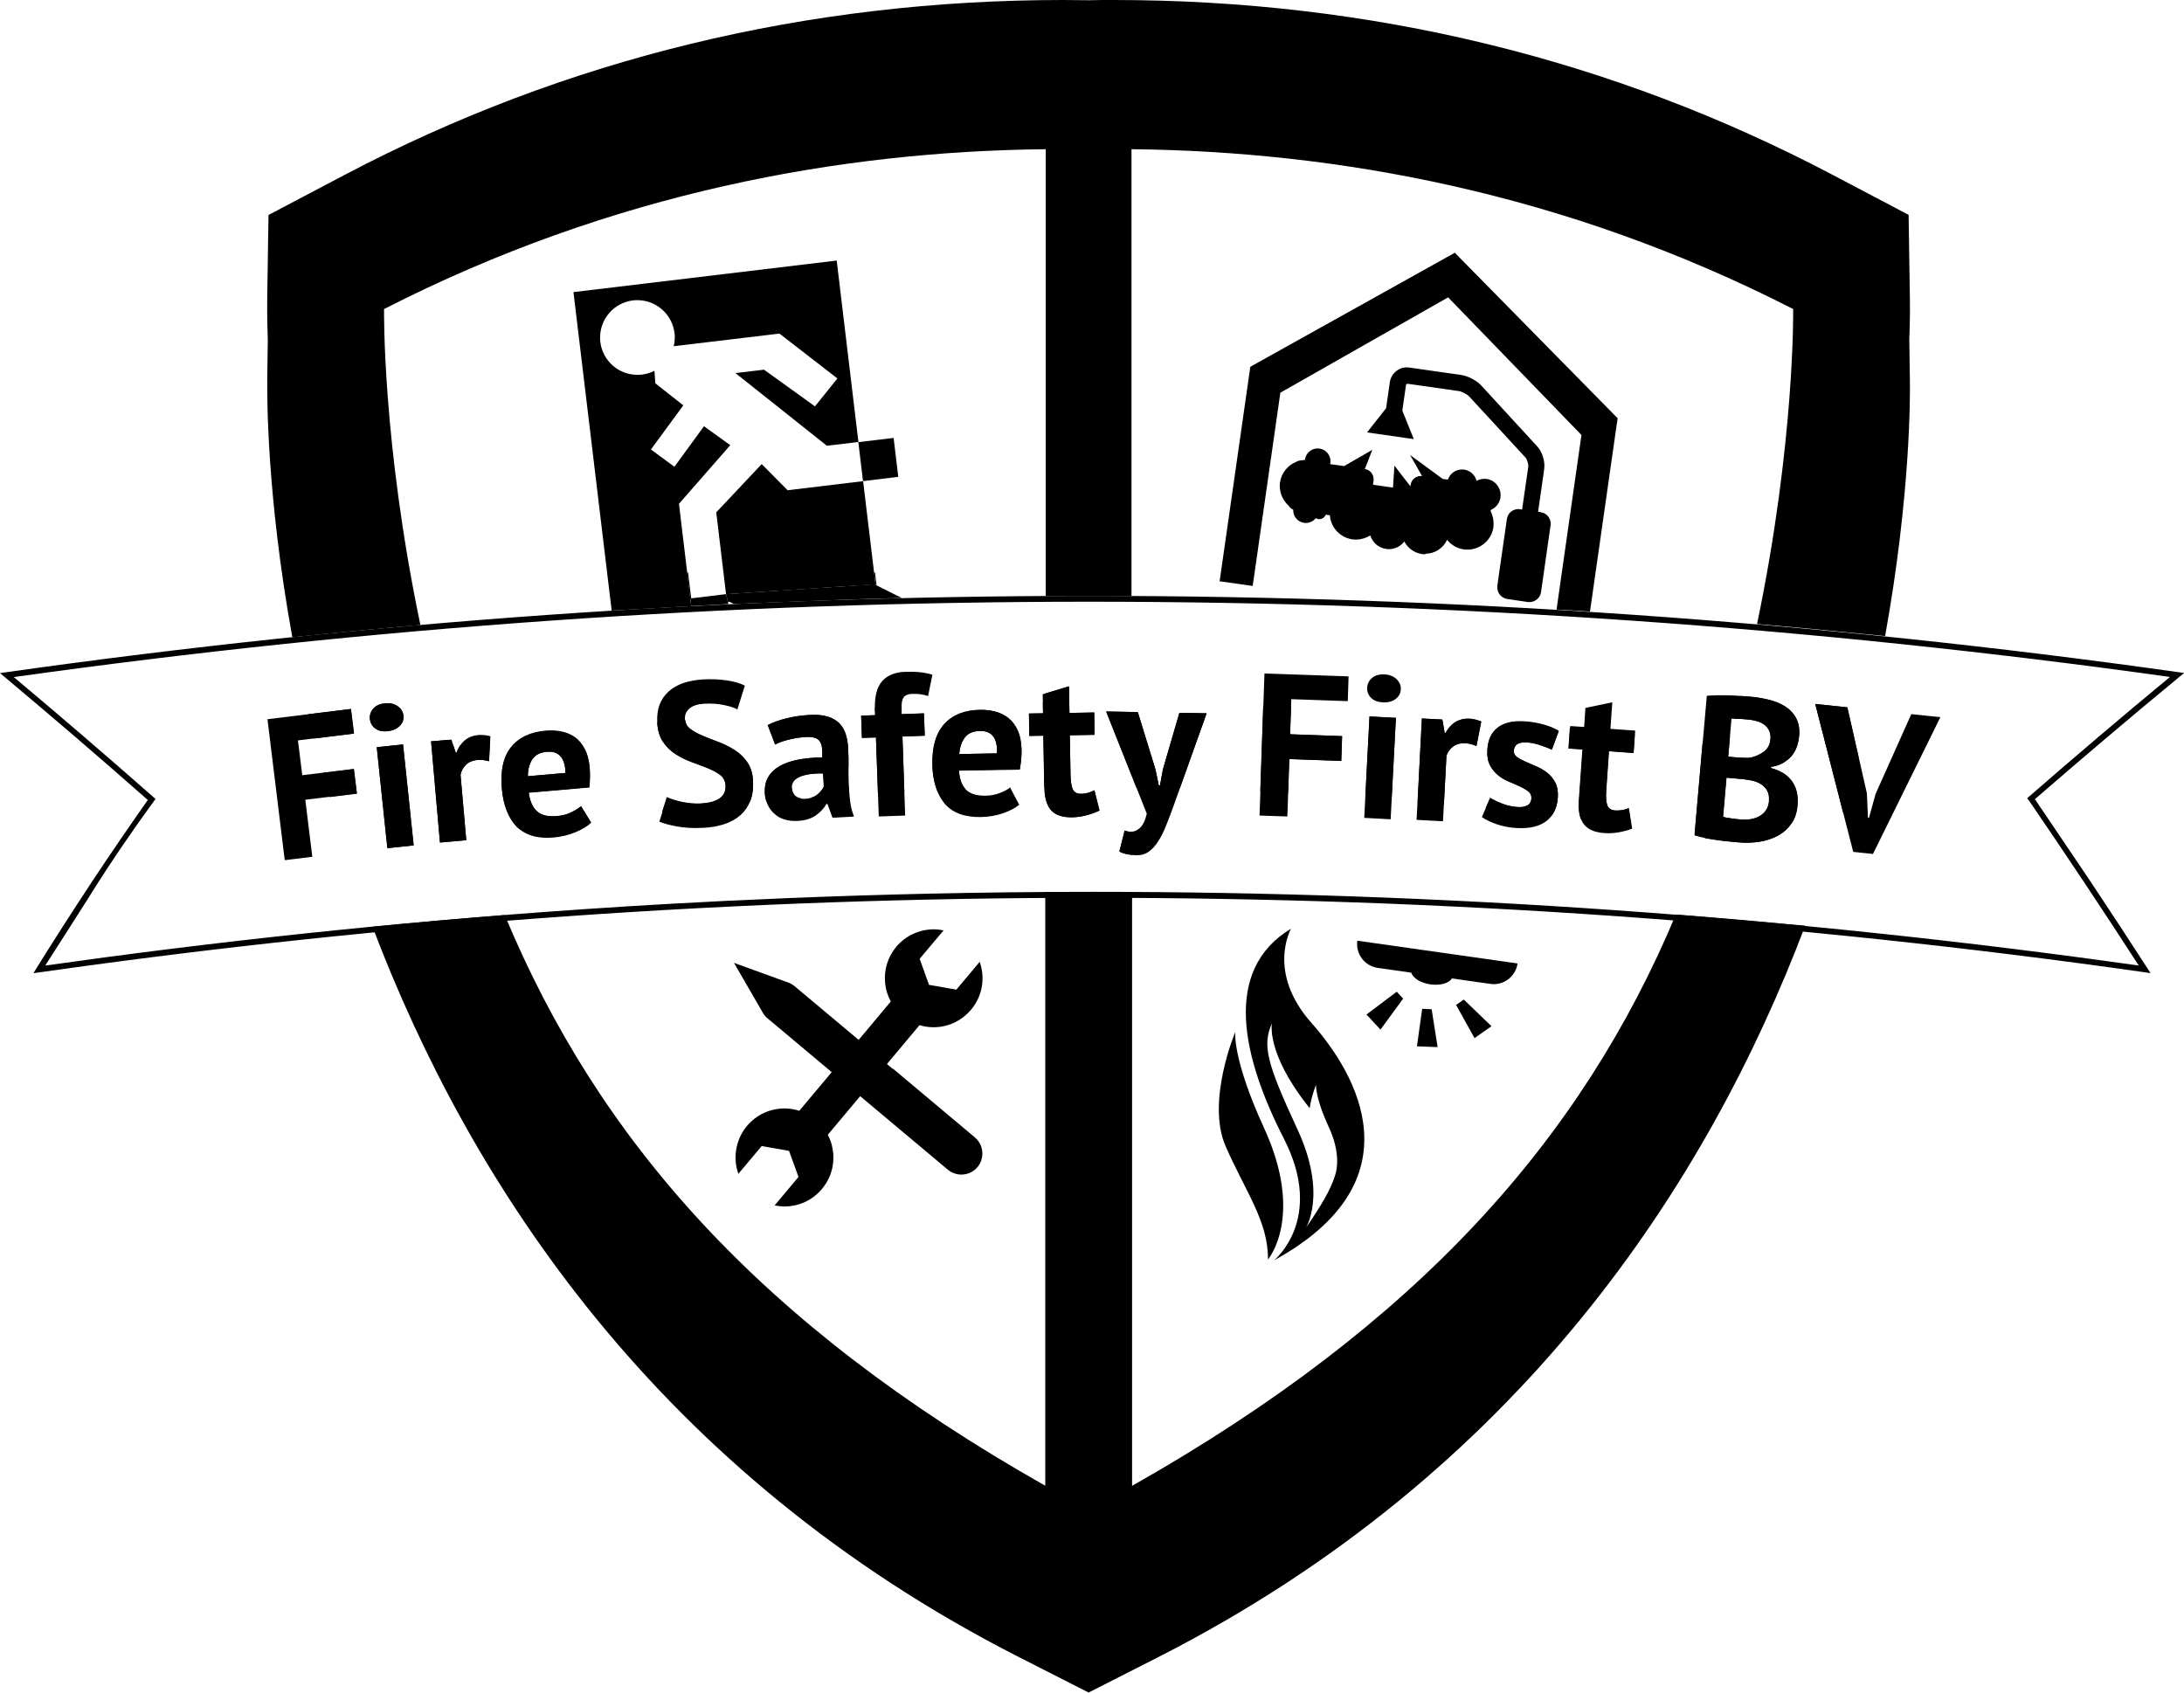
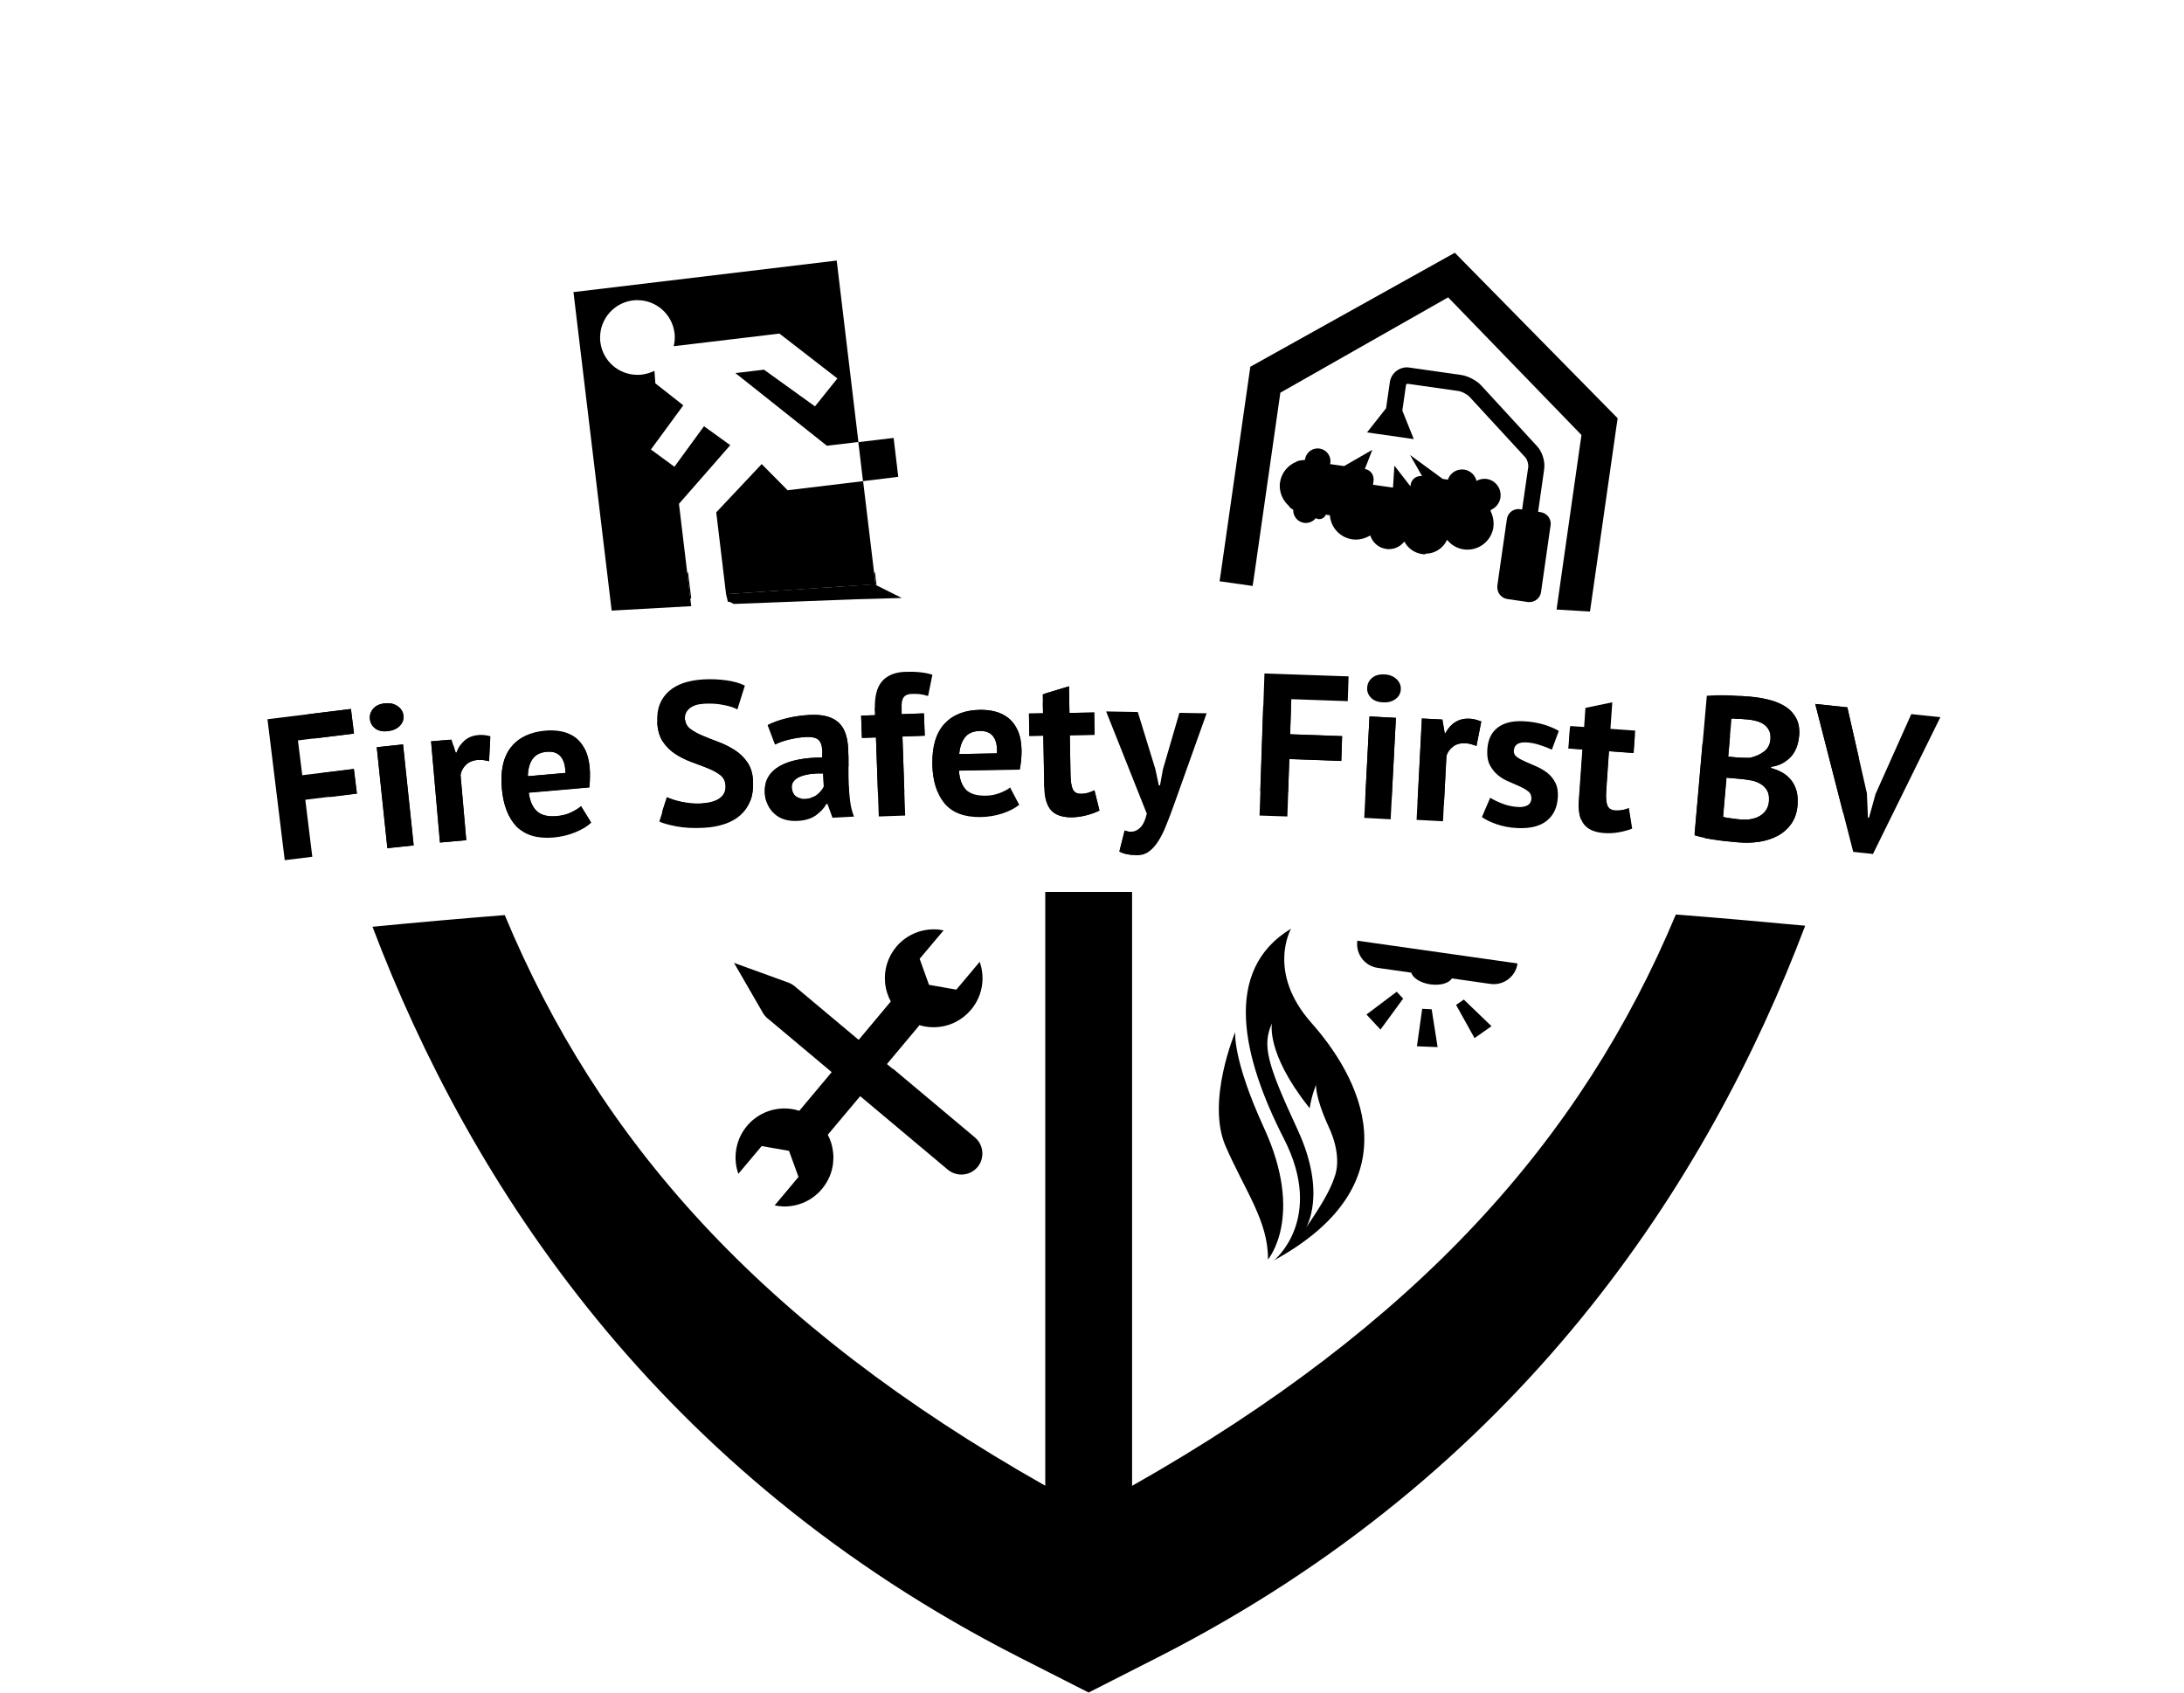
<svg xmlns="http://www.w3.org/2000/svg" preserveAspectRatio="xMinYMin" version="1.1" viewBox="0 0 186.92 144.87">
  <defs>
    <style>
      .cls-1 {
        fill-rule: evenodd;
      }
    </style>
  </defs>
  <g>
    <g>
      <g>
        <g>
          <path class="cls-1" d="M108.18,96.53c-2.72-5.92-2.46-8.2-2.46-8.2,0,0-2.5,5.92-.83,9.76,1.67,3.84,3.67,6.44,3.63,9.71,0,0,3.15-3.68-.34-11.27h0Z" />
          <path class="cls-1" d="M111.74,105.14s1.9-2.89-.7-8.49c-2.6-5.61-3.03-7.17-2.18-9.06,0,0-.52,2.5,3.08,7.07l.15.19c.16-1.1.55-2.01.55-2.01,0,0-.12,1,1.08,3.61.52,1.12.7,2.05.72,2.79.01.23,0,.46-.03.7-.04.32-.11.58-.19.79-.36,1.13-1.17,2.5-2.48,4.4h0ZM112.26,87.57c-3.9-4.37-1.76-8.09-1.76-8.09-5.94,3.58-4.15,11.07-.62,17.97,3.54,6.9-.84,10.42-.84,10.42,12.37-6.79,7.1-15.93,3.21-20.31h0Z" />
        </g>
        <g>
          <path class="cls-1" d="M116.17,80.51c-.16,1.13.62,2.17,1.75,2.33l2.87.41c.13.46.79.88,1.63,1,.85.12,1.6-.1,1.84-.51l3.29.47c1.13.16,2.17-.62,2.33-1.75l-13.72-1.95h0Z" />
          <polygon class="cls-1" points="118.15 88.12 116.95 86.83 119.54 84.88 120.09 85.47 118.15 88.12 118.15 88.12" />
          <polygon class="cls-1" points="123.04 89.62 121.27 89.55 121.72 86.34 122.53 86.38 123.04 89.62 123.04 89.62" />
          <polygon class="cls-1" points="127.65 87.83 126.2 88.85 124.62 86.01 125.28 85.55 127.65 87.83 127.65 87.83" />
        </g>
      </g>
      <g>
        <path class="cls-1" d="M67.4,41.95l-2.21-2.23-3.89,4.13.84,7s.2-.01.2-.01c.93-.06,11.64-.77,12.59-.83-.35-2.94-.71-5.89-1.06-8.83l-6.47.78Z" />
        <polygon class="cls-1" points="77.18 51.18 75.02 50.1 74.94 50.06 74.93 50 62.14 50.85 62.3 51.52 62.42 51.5 62.81 51.69 73.24 51.29 73.24 51.29 77.18 51.18" />
        <polyline class="cls-1" points="74.81 49 74.89 49 75.02 50.1 74.94 50.06" />
        <g>
          <path class="cls-1" d="M76.49,37.48l-3.02.36-1.86-15.54-22.53,2.7c1.09,9.09,2.18,18.17,3.27,27.26,2.27-.13,4.54-.25,6.81-.38,0-.06-.03-.24-.05-.39-.02-.14-.03-.27-.03-.27-.03-.22-.94-7.87-.97-8.1l3.98-4.55.41-.47-2.25-1.62-2.53,3.47-2.01-1.48,2.42-3.3.35-.48-2.39-1.88-.08-1.07h0c-.33.16-.68.27-1.07.32-.13.02-.26.02-.39.02-1.6,0-2.97-1.19-3.17-2.81-.02-.13-.02-.26-.02-.39,0-1.59,1.19-2.97,2.81-3.17.13-.02.26-.02.39-.02,1.59,0,2.97,1.19,3.17,2.82,0,.06.01.12.02.18,0,.07,0,.13,0,.2,0,.25-.03.5-.09.74l.27-.03,8.78-1.05,4.96,3.84-1.92,2.39-4.36-3.14-2.45.29,1.01.8,6.82,5.42,2.69-.32.11.91.29,2.43h.08s2.94-.36,2.94-.36l-.4-3.34Z" />
-           <path class="cls-1" d="M62.3,51.52l-.16-.67-2.98.36s-.05,0-.08,0c.03.22.05.44.08.66,1.06-.06,2.12-.11,3.18-.17l-.03-.2Z" />
        </g>
        <path class="cls-1" d="M59.03,51.89" />
        <path class="cls-1" d="M59.12,50.87" />
        <polyline class="cls-1" points="59.07 51.22 58.81 49 58.89 49 58.81 49 58.89 49 59.16 51.21" />
      </g>
      <g>
        <path class="cls-1" d="M121.99,47.44c-.09,0-.19,0-.29-.02-.67-.1-1.21-.51-1.51-1.07-.31.4-.79.65-1.32.65-.08,0-.16,0-.24-.02-.65-.09-1.16-.55-1.35-1.14h-.03c-.35.21-.76.34-1.19.34-.11,0-.21,0-.32-.02-1.06-.15-1.85-1.03-1.92-2.06l-.35-.05c-.09.23-.31.38-.55.38-.03,0-.06,0-.09,0l-.22-.08c-.2.25-.52.41-.85.41-.05,0-.1,0-.15-.01-.55-.08-.93-.55-.93-1.08,0-.02,0-.03,0-.05h0c-.16-.07-.3-.19-.39-.34-.34-.31-.59-.72-.7-1.18h0c-.04-.16-.06-.33-.06-.49,0-.11,0-.21.02-.32.12-.82.67-1.47,1.38-1.76.13-.08.28-.12.43-.13.11-.02.22-.03.33-.04v-.04c.08-.55.55-.94,1.08-.94.05,0,.1,0,.16.01.55.08.94.55.94,1.08,0,.05,0,.1-.01.15l-.03.1,1.21.17,2.41-1.39-.5,1.29-.14.35h0c.44.06.75.44.75.86,0,.04,0,.08,0,.12l-.05.37,1.71.24.12-1.88,1.37,1.77.02-.13c.06-.43.43-.75.86-.75.04,0,.08,0,.12,0h0s-.05-.08-.05-.08l-.98-1.72,2.8,2.05.44.06c.17-.52.66-.87,1.21-.87.06,0,.12,0,.18.01.53.08.94.47,1.06.97.2-.11.43-.18.67-.18.06,0,.13,0,.19.01.7.1,1.2.7,1.2,1.38,0,.07,0,.13-.01.2-.02.11-.04.21-.08.3h0c-.14.36-.41.63-.76.78v.1c.15.32.25.67.25,1.05,0,.1,0,.21-.02.32,0,.06-.02.12-.03.18h0c-.23,1.02-1.15,1.74-2.18,1.74-.11,0-.21,0-.32-.02-.59-.08-1.09-.39-1.43-.82-.33.72-1.05,1.19-1.85,1.19h0Z" />
        <path d="M131.83,43.83l-.19-.03.49-3.42.03-.24c.01-.09.02-.18.02-.27,0-.59-.24-1.26-.62-1.67l-4.78-5.2c-.4-.44-1.15-.83-1.74-.91l-4.41-.63c-.07-.01-.14-.02-.21-.02-.73,0-1.37.54-1.47,1.28l-.32,2.22-1.63,2.07.71.1,2.86.41.43.06-.98-2.44.32-2.22.1-.08,4.41.63c.27.04.72.28.91.48l4.79,5.2c.14.15.25.49.25.72,0,.03,0,.05,0,.08l-.53,3.66-.18-.03s-.1-.01-.14-.01c-.49,0-.91.36-.98.85-.22,1.53-.44,3.05-.66,4.58h0l-.16,1.14s0,.09,0,.14c0,.14.03.27.08.39.13.31.42.54.78.6.2.03,1.38.2,1.58.23,0,0,.18.03.18.03.02,0,.04,0,.07,0,.02,0,.05,0,.07,0,.48,0,.91-.36.98-.85.25-1.75.5-3.5.75-5.25l.07-.47s.01-.1.01-.14c0-.48-.36-.91-.85-.98Z" />
        <path class="cls-1" d="M124.5,21.64h0s-17.49,9.75-17.49,9.75l-2.52,17.61-.11.75.14.02,2.69.38.17-1.16,2.2-15.38,14.36-8.16,11.41,11.78-1.68,11.77c-.15,1.06-.3,2.11-.45,3.17h0c.95.06,1.9.12,2.86.17h0l.48-3.35c.59-4.11,1.18-8.21,1.76-12.32l.13-.87-13.94-14.17Z" />
      </g>
      <g>
-         <path d="M186.49,57.96l.44-.36-.56-.08c-30.9-4.36-62.02-6.52-93.15-6.52S31.29,53.19.56,57.53l-.56.08.43.36c4.13,3.46,8.21,6.96,12.22,10.5-1.57,2.23-3.15,4.53-4.73,6.92-1.77,2.68-3.46,5.31-5.06,7.9.2-.03.4-.05.6-.08,29.86-4.25,59.95-6.37,90.03-6.37s60.17,2.12,90.03,6.37l.54.08-.3-.46c-1.58-2.45-3.18-4.89-4.8-7.32,0,0-.9-1.35-4.8-7.11,1.98-1.72,3.98-3.44,6.03-5.17,2.11-1.79,4.2-3.54,6.29-5.26ZM173.64,68.5c3.21,4.69,6.35,9.41,9.41,14.14-29.71-4.2-59.63-6.31-89.56-6.31-19.68,0-35.77.96-43.15,1.46-17.26,1.17-32.84,2.92-46.47,4.85.45-.7,1.12-1.74,1.93-3.01,1.32-2.06,2.17-3.41,2.52-3.97,1.05-1.65,2.63-4.04,4.86-7.1l.13-.18-.17-.15c-3.93-3.46-7.92-6.89-11.96-10.28,30.53-4.28,61.28-6.45,92.03-6.45s61.83,2.14,92.51,6.44c-4.08,3.37-8.09,6.78-12.05,10.23l-.17.15.13.18Z" />
        <path d="M22.88,61.56l7.16-.88.26,2.1-4.8.59.37,2.98,4.42-.54.26,2.1-4.42.54.6,4.88-2.36.29-1.48-12.08h0ZM32.25,63.95l2.25-.24.91,8.64-2.25.24-.91-8.64h0ZM31.66,61.55c-.04-.33.06-.63.28-.89.22-.26.55-.42.99-.46.44-.05.8.03,1.1.24.3.21.46.48.5.81.04.33-.07.63-.32.88-.25.25-.59.4-1.03.45-.44.05-.79-.03-1.06-.23-.27-.2-.42-.46-.46-.8h0ZM41.85,65.15c-.37-.1-.7-.13-.99-.11-.4.04-.73.17-.98.41-.25.24-.41.53-.47.87l.49,5.59-2.25.2-.76-8.66,1.75-.15.36,1.12h.07c.16-.45.4-.8.71-1.06.31-.26.7-.41,1.15-.45.3-.03.65,0,1.04.1l-.11,2.14h0ZM50.6,70.41c-.32.31-.77.58-1.35.82-.58.24-1.2.39-1.87.45-1.4.12-2.45-.2-3.17-.95-.72-.76-1.14-1.85-1.26-3.27-.13-1.52.13-2.7.79-3.52.66-.83,1.65-1.3,2.96-1.41.44-.04.87-.02,1.3.06.43.08.81.24,1.16.47.35.24.64.57.87,1.01.24.43.38.98.44,1.65.02.24.03.5.02.78,0,.28-.02.57-.05.88l-5.19.45c.1.72.33,1.26.71,1.6.37.34.94.48,1.7.41.47-.04.89-.15,1.25-.33.36-.18.63-.35.82-.52l.87,1.41h0ZM46.83,64.34c-.59.05-1.01.27-1.26.64-.25.38-.38.86-.39,1.46l3.22-.28c0-.63-.15-1.1-.41-1.41-.27-.31-.65-.45-1.16-.4h0ZM62.09,67.21c-.02-.37-.17-.66-.45-.88-.28-.22-.64-.41-1.06-.58-.42-.17-.88-.34-1.37-.52-.49-.18-.95-.4-1.38-.68-.43-.27-.79-.62-1.08-1.05-.29-.42-.46-.98-.5-1.66-.03-.59.04-1.11.21-1.55.17-.44.44-.82.79-1.13.35-.31.77-.54,1.26-.71.49-.16,1.04-.26,1.66-.3.71-.04,1.37-.01,2.01.08.63.09,1.16.24,1.57.45l-.64,2.04c-.26-.15-.65-.28-1.17-.38-.52-.11-1.07-.14-1.66-.11-.56.03-.97.16-1.26.4-.28.24-.42.54-.4.91.02.35.17.63.45.85.28.22.64.41,1.06.59.42.18.88.35,1.37.54.49.18.95.41,1.38.69.43.27.79.62,1.08,1.04.29.42.46.95.49,1.6.03.65-.04,1.21-.23,1.69-.19.48-.47.89-.84,1.22-.37.33-.83.59-1.37.77-.54.18-1.14.29-1.8.32-.87.05-1.64,0-2.3-.12-.67-.13-1.16-.26-1.48-.41l.66-2.07c.13.06.3.13.51.2.21.07.44.13.7.19.26.06.53.1.82.13.29.03.58.04.88.02.71-.04,1.24-.18,1.6-.44.36-.26.53-.63.51-1.11h0ZM65.7,62.06c.45-.23.99-.43,1.62-.58.63-.16,1.29-.25,1.99-.29.6-.03,1.11.01,1.52.14.41.12.74.31,1,.57.25.25.44.56.55.93.12.37.19.78.21,1.24.03.51.04,1.02.03,1.54,0,.52,0,1.02.02,1.52.02.5.06.98.12,1.45.06.47.17.9.33,1.31l-1.84.1-.43-1.18h-.09c-.21.38-.52.7-.91.98-.4.28-.92.44-1.57.47-.41.02-.77-.02-1.1-.12-.33-.1-.62-.26-.86-.48-.24-.21-.44-.47-.58-.77-.14-.3-.23-.64-.24-1.02-.03-.53.07-.99.29-1.36.22-.38.54-.69.98-.94.43-.25.96-.43,1.57-.55.61-.12,1.3-.18,2.07-.19.05-.65-.02-1.12-.21-1.39-.19-.27-.58-.4-1.18-.36-.45.02-.93.09-1.42.21-.5.12-.91.26-1.22.43l-.63-1.66h0ZM68.9,68.37c.45-.02.8-.14,1.06-.36.26-.22.44-.44.56-.68l-.06-1.13c-.36-.02-.71,0-1.03.04-.33.04-.62.11-.87.2-.25.09-.45.22-.59.38-.14.16-.21.35-.2.58.02.32.13.57.33.74.2.17.47.25.8.23h0ZM73.7,61.25l1.2-.04-.02-.49c-.04-1.1.17-1.9.61-2.41.45-.51,1.11-.78,1.99-.81.93-.03,1.7.05,2.32.25l-.37,1.82c-.27-.08-.51-.14-.71-.16-.2-.02-.42-.03-.64-.02-.23,0-.41.05-.54.12-.13.07-.23.18-.28.33-.06.15-.09.33-.1.54,0,.21,0,.46,0,.74l1.91-.07.07,1.91-1.91.07.24,6.77-2.26.08-.24-6.77-1.2.04-.07-1.91h0ZM87.23,68.88c-.34.28-.81.53-1.4.73-.59.2-1.23.31-1.9.32-1.4.02-2.43-.37-3.1-1.17-.66-.81-1.01-1.92-1.03-3.35-.03-1.53.32-2.68,1.03-3.46.72-.78,1.73-1.18,3.06-1.2.44,0,.87.04,1.29.15.42.11.79.29,1.12.55.33.26.6.62.8,1.06.2.45.31,1.01.33,1.68,0,.24,0,.5-.03.78-.02.28-.06.57-.12.87l-5.21.09c.05.73.24,1.28.59,1.64.35.36.9.54,1.67.53.47,0,.9-.09,1.27-.24.37-.15.66-.3.85-.46l.77,1.46h0ZM83.89,62.56c-.59.01-1.03.19-1.3.55-.28.36-.44.83-.49,1.43l3.23-.06c.04-.63-.07-1.11-.31-1.44-.24-.33-.62-.49-1.13-.48h0ZM88.07,61.07l1.2-.02-.03-1.63,2.25-.68.04,2.28,2.12-.04.03,1.91-2.12.04.06,3.34c.01.6.08,1.03.2,1.29.13.26.36.38.69.38.23,0,.43-.03.6-.08.17-.05.35-.12.56-.22l.43,1.73c-.31.16-.67.29-1.09.4-.42.11-.84.17-1.27.18-.8.01-1.39-.18-1.77-.59-.38-.41-.58-1.08-.6-2.01l-.08-4.38-1.2.02-.03-1.91h0ZM98.89,65.86l.29,1.36h.1s.25-1.37.25-1.37l1.41-4.84,2.33.04-2.78,7.79c-.23.64-.45,1.23-.67,1.77-.21.54-.44,1-.69,1.39-.25.39-.52.69-.82.9-.3.21-.65.31-1.06.3-.6-.01-1.08-.12-1.44-.32l.45-1.8c.17.07.35.11.52.11.27,0,.53-.1.78-.33.25-.22.45-.63.59-1.22l-3.48-8.75,2.71.05,1.51,4.91h0ZM108.21,57.64l7.21.25-.07,2.12-4.83-.17-.1,3,4.45.16-.07,2.12-4.45-.16-.17,4.92-2.38-.08.42-12.16h0ZM117.21,61.32l2.26.12-.45,8.68-2.26-.12.45-8.68h0ZM117.01,58.86c.02-.34.16-.62.42-.84.26-.22.61-.32,1.05-.3.44.02.79.16,1.05.41.26.25.38.55.36.88-.02.34-.17.61-.45.82-.28.21-.65.31-1.09.28-.44-.02-.78-.15-1.01-.39-.24-.24-.35-.53-.33-.86h0ZM126.37,63.85c-.35-.15-.67-.23-.96-.24-.41-.02-.75.07-1.03.27-.28.2-.48.47-.59.8l-.29,5.61-2.26-.12.45-8.68,1.75.09.2,1.16h.07c.22-.41.5-.73.85-.94.35-.21.75-.31,1.2-.29.3.02.64.1,1.01.24l-.41,2.1h0ZM131.06,68.3c.01-.23-.08-.42-.27-.57-.19-.15-.43-.29-.71-.42-.28-.13-.6-.27-.94-.41-.34-.14-.65-.32-.93-.55-.28-.23-.51-.51-.69-.85-.18-.34-.26-.77-.23-1.29.04-.86.33-1.5.87-1.92.53-.42,1.28-.61,2.24-.56.66.03,1.25.14,1.78.3.52.17.93.34,1.23.53l-.59,1.6c-.26-.12-.59-.25-.99-.38-.4-.14-.81-.22-1.22-.24-.67-.03-1.02.21-1.05.73-.01.21.08.38.27.52.19.14.43.27.71.39.28.12.6.26.94.41.34.15.65.33.93.54.28.22.51.49.69.83.18.33.26.76.23,1.26-.05.88-.36,1.56-.95,2.03-.59.47-1.44.68-2.56.62-.61-.03-1.18-.14-1.71-.32-.53-.18-.96-.39-1.28-.62l.71-1.65c.26.16.6.33,1.04.5.43.17.88.26,1.34.29.34.02.61-.03.82-.15.21-.12.32-.33.34-.63h0ZM134.38,62.14l1.2.08.11-1.63,2.3-.48-.16,2.27,2.12.15-.13,1.91-2.11-.15-.23,3.33c-.04.6-.01,1.04.09,1.3.1.27.32.41.66.44.23.02.43,0,.6-.03.17-.03.36-.09.58-.17l.28,1.76c-.32.13-.7.23-1.12.31-.42.08-.85.1-1.28.07-.8-.06-1.37-.3-1.72-.74-.35-.44-.49-1.12-.42-2.06l.31-4.37-1.2-.08.13-1.91h0ZM153.98,63.01c-.03.3-.09.6-.19.89-.1.29-.25.56-.44.79-.2.23-.44.43-.73.6s-.64.28-1.04.34v.1c.33.09.65.22.95.38.3.17.55.38.76.64.21.26.37.57.47.93.1.36.13.77.09,1.25-.05.62-.23,1.15-.54,1.58-.31.43-.69.77-1.16,1.02-.47.25-.99.42-1.57.51-.58.09-1.17.11-1.77.05-.2-.02-.45-.04-.75-.07-.31-.03-.63-.06-.98-.11-.35-.05-.71-.11-1.07-.17-.36-.07-.69-.15-.98-.24l1.05-11.95c.22-.02.48-.03.76-.04.29,0,.59-.01.92,0,.32,0,.66.02,1,.04.34.02.68.04,1.01.07.57.05,1.11.14,1.64.27.53.13.99.33,1.4.58.4.26.71.59.93,1.01s.3.92.25,1.52h0ZM149,70.14c.29.02.57.02.85-.03.28-.05.53-.13.75-.26.22-.13.4-.29.55-.5.15-.21.23-.46.26-.76.03-.38-.02-.69-.15-.92-.13-.23-.31-.42-.54-.56-.23-.14-.5-.24-.79-.31-.3-.06-.6-.1-.9-.13l-1.26-.11-.29,3.34c.06.03.15.05.27.08.13.02.26.04.4.06.14.02.29.04.45.06.16.02.29.03.41.04h0ZM148.68,64.83c.16.01.35.02.56.03.21,0,.39,0,.53,0,.45-.1.85-.27,1.19-.52.34-.25.53-.6.57-1.05.03-.3,0-.55-.11-.76-.1-.21-.24-.38-.42-.51-.18-.13-.39-.23-.63-.3-.24-.07-.49-.11-.76-.14-.3-.03-.58-.04-.83-.06-.25-.01-.45-.01-.59,0l-.28,3.24.76.07h0ZM159.78,67.9l.09,2.09h.09s.56-2.03.56-2.03l3.06-6.84,2.49.26-5.77,11.71-1.69-.18-3.25-12.66,2.75.29,1.67,7.36h0Z" />
      </g>
      <g>
        <path class="cls-1" d="M96.89,71.17s-.08.02-.12.02c-.17,0-.35-.04-.52-.11l-.45,1.8c.28.16.66.24,1.09.28v-1.99Z" />
-         <path class="cls-1" d="M97.24,67.38c1.25.01,2.49.05,3.74.08l2.29-6.41-2.33-.04-1.41,4.84-.25,1.37h-.1s-.29-1.36-.29-1.36l-1.51-4.91-2.71-.05,2.58,6.48Z" />
        <path class="cls-1" d="M138.81,69.34c-.17.03-.37.04-.6.03-.34-.02-.55-.17-.66-.44-.1-.27-.13-.7-.09-1.3l.23-3.33,2.11.15.11-1.56c-1.85-.22-3.7-.43-5.55-.62l-.13,1.8,1.2.08-.31,4.37c-.05.65.02,1.18.17,1.59,1.44.17,2.88.35,4.32.54l-.23-1.46c-.21.08-.41.13-.58.17Z" />
        <path class="cls-1" d="M110.24,67.83l.1-2.86,4.45.16.07-2.12-4.45-.16.08-2.35c-.79-.03-1.59-.06-2.38-.09l-.25,7.3c.79.04,1.59.08,2.38.12Z" />
        <path class="cls-1" d="M89.97,69.36c.38.4.98.6,1.77.59.43,0,.85-.07,1.27-.18.42-.11.78-.25,1.09-.4l-.43-1.73c-.21.1-.39.17-.56.22-.17.05-.37.08-.6.08-.34,0-.57-.12-.69-.38-.13-.26-.19-.69-.2-1.29l-.06-3.34,2.12-.04-.03-1.91-2.12.04-.04-2.28-1.98.6v.8c-.09,0-.17,0-.26,0l.02.91-1.2.02.03,1.91,1.2-.02.08,4.38s0,.02,0,.03c.03,0,.06,0,.09,0v.82c.09.5.26.9.51,1.17Z" />
        <path class="cls-1" d="M158.11,60.54l-2.75-.29,2.39,9.33c.48-1.63.92-3.22,1.32-4.79l-.97-4.26Z" />
-         <path class="cls-1" d="M22.88,32.6c-.02,1.11-.08,9.72,2.14,21.94,3.65-.38,7.3-.73,10.96-1.05-3.28-15.69-3.11-27.04-3.11-27.04,19.57-10,39.13-13.5,56.63-13.68v38.24c2.45-.02,4.89-.02,7.34,0V12.77c17.51.18,37.07,3.68,56.63,13.68,0,0,.17,11.31-3.09,26.96,3.66.31,7.31.66,10.96,1.03,2.2-12.18,2.14-20.74,2.12-21.85l-.05-3.52c.07-1.91.06-3.13.05-3.51l-.11-7.17-6.53-3.44C137.97,5.03,117.28,0,95.31,0c-.72,0-1.43,0-2.14.02-.71-.01-1.42-.02-2.14-.02-21.96,0-42.66,5.03-61.52,14.96l-6.53,3.44-.11,7.17c0,.37-.02,1.59.05,3.5l-.05,3.53Z" />
        <path class="cls-1" d="M40.86,65.04c.29-.03.62.01.99.11l.09-1.71c-.84.11-1.69.22-2.53.33-.14.19-.25.4-.34.65h-.07s-.18-.57-.18-.57c-.09.01-.18.02-.27.03-.05-.19-.1-.37-.15-.56l-1.5.13.76,8.66,2.25-.2-.49-5.59c.06-.34.22-.63.47-.87.25-.24.58-.37.98-.41Z" />
        <path class="cls-1" d="M124.38,63.88c.28-.2.63-.29,1.03-.27.29.02.61.1.96.24l.41-2.1c-.38-.15-.71-.23-1.01-.24-.45-.02-.85.07-1.2.29-.35.21-.63.53-.85.95h-.07s-.2-1.16-.2-1.16l-1.75-.09-.37,7.13c.75.07,1.5.14,2.25.21l.22-4.16c.11-.33.31-.6.59-.8Z" />
        <path class="cls-1" d="M152.61,65.29c.29-.17.54-.37.73-.6.19-.23.34-.5.44-.79.1-.29.17-.59.19-.89.05-.6-.03-1.11-.25-1.52-.22-.41-.53-.75-.93-1.01-.4-.26-.87-.45-1.4-.58-.53-.13-1.08-.23-1.64-.27-.26-.02-.52-.04-.79-.06-.16.65-.33,1.3-.51,1.95.1,0,.2,0,.32,0,.25.01.53.03.83.06.27.02.52.07.76.14s.45.17.63.3c.18.13.32.3.42.51.1.21.13.46.11.76-.04.45-.23.8-.57,1.05-.34.25-.74.42-1.19.52-.14.01-.32.01-.53,0-.21,0-.4-.02-.56-.03l-.76-.07.16-1.79c-.08.3-.17.61-.25.91-.7-.1-1.4-.18-2.11-.27l-.68,7.76c.32.04.64.08.95.13-.03.08-.05.15-.08.23.03,0,.06.02.09.02.36.07.72.12,1.07.17.35.05.68.09.98.11.31.03.56.05.75.07.6.05,1.19.03,1.77-.05.58-.09,1.1-.26,1.57-.51.47-.25.86-.59,1.16-1.02.31-.43.48-.96.54-1.58.04-.47.01-.89-.09-1.25-.1-.36-.26-.67-.47-.93-.21-.26-.46-.48-.76-.64-.3-.17-.62-.29-.96-.38v-.1c.41-.06.76-.17,1.05-.34ZM151.14,69.35c-.15.21-.33.38-.55.5-.22.13-.47.21-.75.26-.28.05-.56.06-.85.03-.12-.01-.25-.02-.41-.04-.16-.02-.3-.04-.45-.06-.14-.02-.28-.04-.4-.06-.13-.02-.22-.05-.27-.08l.29-3.34,1.26.11c.3.03.6.07.9.13.3.06.56.16.79.31.23.14.41.33.54.56.13.23.18.54.15.92-.03.3-.11.55-.26.76Z" />
        <path class="cls-1" d="M117.21,61.32l-.36,6.94c.75.06,1.5.12,2.25.18l.37-7-2.26-.12Z" />
-         <path class="cls-1" d="M128.17,62.29c-.53.42-.82,1.07-.87,1.92-.03.52.05.95.23,1.29.18.34.41.62.69.85.28.23.59.41.93.55.34.14.65.27.94.41.28.13.52.27.71.42.19.15.28.34.27.57-.02.3-.13.51-.34.63-.21.12-.48.17-.82.15-.46-.02-.91-.12-1.34-.29-.43-.17-.78-.33-1.04-.5l-.38.88c1.89.19,3.78.4,5.66.62.31-.42.48-.94.52-1.57.03-.51-.05-.93-.23-1.26-.18-.33-.41-.61-.69-.83-.28-.22-.59-.4-.93-.54-.34-.15-.65-.28-.94-.41-.28-.13-.52-.26-.71-.39-.19-.14-.28-.31-.27-.52.03-.52.38-.76,1.05-.73.42.02.82.1,1.22.24.4.14.73.26.99.38l.59-1.6c-.28-.18-.68-.35-1.17-.51-.93-.09-1.85-.19-2.78-.27-.51.08-.95.24-1.29.51Z" />
        <path class="cls-1" d="M87.28,65.85c.05-.3.09-.59.12-.87.02-.28.03-.54.03-.78-.01-.67-.12-1.23-.33-1.68-.2-.45-.47-.8-.8-1.06-.33-.26-.7-.45-1.12-.55-.42-.11-.85-.16-1.29-.15-1.32.02-2.34.42-3.06,1.2-.72.78-1.06,1.93-1.03,3.46.01.86.16,1.59.41,2.23.81-.03,1.61-.08,2.42-.1-.32-.36-.51-.89-.56-1.59l5.21-.09ZM82.58,63.11c.28-.36.71-.54,1.3-.55.51,0,.89.15,1.13.48.24.33.35.81.31,1.44l-3.23.06c.05-.59.21-1.07.49-1.43Z" />
        <path class="cls-1" d="M30.28,65.82l-2.65.33c.18.68.37,1.37.57,2.07l2.34-.29-.26-2.1Z" />
        <path class="cls-1" d="M86.42,67.44s.03,0,.05,0v-.02s-.04.02-.05.02Z" />
        <rect x="32.69" y="63.81" width="2.26" height="8.69" transform="translate(-6.94 3.91) rotate(-6)" />
        <path class="cls-1" d="M30.03,60.68l-3.65.45c.16.68.32,1.38.49,2.08l3.42-.42-.26-2.1Z" />
        <path class="cls-1" d="M143.43,78.27c-8.04,19.2-22.06,35.05-46.54,48.9v-50.83c-2.48-.01-4.95,0-7.43,0v50.82c-24.48-13.85-38.27-29.65-46.26-48.84-3.77.3-7.55.63-11.32,1,8.35,22,24.42,46.78,55.35,62.52l5.94,3.02,5.94-3.02c30.97-15.76,47.05-40.59,55.39-62.61-3.69-.35-7.38-.67-11.07-.96Z" />
        <path class="cls-1" d="M34.53,61.25c-.03-.33-.2-.61-.5-.81-.3-.21-.66-.29-1.1-.24-.44.05-.77.2-.99.46-.22.26-.32.56-.28.89.04.33.19.6.46.8.27.2.63.28,1.06.23.44-.05.78-.2,1.03-.45.25-.25.35-.55.32-.88Z" />
        <path class="cls-1" d="M74.88,60.55c0,.06,0,.11,0,.17l.02.49-1.2.04.07,1.91,1.2-.04.17,4.78c.75-.05,1.5-.1,2.26-.14l-.16-4.72,1.91-.07-.07-1.91-1.91.07c0-.26,0-.48,0-.68-.76.03-1.51.07-2.27.1Z" />
        <path class="cls-1" d="M49.73,69.01c-.18.17-.46.34-.82.52-.36.18-.78.29-1.25.33-.76.07-1.33-.07-1.7-.41-.37-.34-.61-.87-.71-1.6l5.19-.45c.03-.3.05-.6.05-.88,0-.28,0-.54-.02-.78-.06-.67-.21-1.22-.44-1.65-.24-.43-.53-.77-.87-1.01-.28-.19-.58-.31-.91-.4-1.14.13-2.27.25-3.41.39-.43.23-.8.52-1.1.89-.66.83-.92,2-.79,3.52.12,1.42.55,2.51,1.26,3.27.1.1.22.18.33.27,1.98-.27,3.97-.53,5.95-.77l-.76-1.23ZM45.56,64.98c.25-.38.67-.59,1.26-.64.51-.04.89.09,1.16.4.27.31.4.79.41,1.41l-3.22.28c0-.59.14-1.08.39-1.46Z" />
        <path class="cls-1" d="M64.45,66.83c-.03-.65-.2-1.18-.49-1.6-.29-.42-.66-.77-1.08-1.04-.43-.27-.88-.5-1.38-.69-.49-.18-.95-.36-1.37-.54-.42-.18-.77-.37-1.06-.59-.26-.2-.39-.45-.43-.75-.8.07-1.6.14-2.39.22,0,0,0,0,0,0,.04.68.2,1.24.5,1.66.29.43.66.78,1.08,1.05.43.27.89.5,1.38.68.49.18.95.35,1.37.52.42.17.77.36,1.06.58.28.22.44.51.45.88.03.49-.14.86-.51,1.11-.36.26-.9.4-1.6.44-.3.02-.59,0-.88-.02-.29-.03-.56-.08-.82-.13-.26-.06-.49-.12-.7-.19-.21-.07-.38-.14-.51-.2l-.41,1.28c2.48-.28,4.95-.53,7.43-.76.04-.08.08-.14.12-.22.19-.48.27-1.04.23-1.69Z" />
        <path class="cls-1" d="M72.62,65.61c0-.52,0-1.03-.03-1.54-.02-.46-.1-.88-.21-1.24-.12-.36-.3-.67-.55-.93-.25-.25-.58-.44-1-.57-.41-.12-.92-.17-1.52-.14-.69.04-1.36.13-1.99.29-.63.15-1.17.35-1.62.58l.63,1.66c.32-.17.72-.31,1.22-.43.5-.12.97-.19,1.42-.21.6-.03,1,.09,1.18.36.19.27.26.74.21,1.39-.77,0-1.46.07-2.07.19-.61.12-1.14.3-1.57.55-.43.25-.76.56-.98.94-.22.38-.31.83-.29,1.36.01.27.07.51.14.73,1.03-.09,2.07-.17,3.1-.25-.24-.02-.45-.08-.61-.21-.2-.17-.31-.42-.33-.74-.01-.23.05-.43.2-.58.14-.16.34-.28.59-.38.25-.09.54-.16.87-.2.33-.04.67-.05,1.03-.04l.06,1.13c-.12.24-.3.47-.56.68-.18.15-.43.24-.71.3,1.15-.09,2.31-.17,3.46-.25-.03-.31-.06-.61-.08-.92-.02-.5-.03-1-.02-1.52Z" />
      </g>
      <path d="M76.4,91.48l-.49-.41,2.68-3.2.1-.13c.39.12.8.18,1.21.18.65,0,1.3-.15,1.89-.45.49-.25.94-.6,1.32-1.05.54-.65.86-1.41.95-2.19.08-.64,0-1.3-.21-1.91l-2,2.38-2.34-.41-.55-1.53-.25-.7,1.28-1.52.77-.91c-.28-.06-.56-.09-.84-.09-1.19,0-2.38.51-3.21,1.49-.74.89-1.06,1.99-.96,3.05,0,.04,0,.09.01.13.06.53.23,1.04.48,1.51l-.07.08-.22.26-1.16,1.39-1.3,1.55-1.85-1.55-3.64-3.05c-.16-.13-.34-.23-.52-.3l-4.66-1.69.73,1.26,1.75,3.03c.1.17.23.33.39.46l.34.28,5.15,4.32-.49.59-2.28,2.72c-.41-.13-.84-.2-1.27-.2-1.19,0-2.38.51-3.21,1.5-.77.92-1.08,2.08-.95,3.19.04.31.11.61.21.91l2-2.38,2.34.41.81,2.23-.25.3-1.79,2.14c.25.05.51.08.77.09.02,0,.05,0,.07,0,1.2,0,2.38-.51,3.21-1.5.54-.65.86-1.41.95-2.19.03-.29.04-.58.01-.87-.03-.31-.09-.61-.18-.91-.07-.23-.17-.45-.28-.67l2.77-3.3,7.5,6.29c.34.28.75.42,1.16.42.52,0,1.03-.22,1.38-.64.17-.2.28-.42.35-.66.19-.66-.01-1.41-.57-1.88l-7.01-5.88Z" />
    </g>
  </g>
</svg>